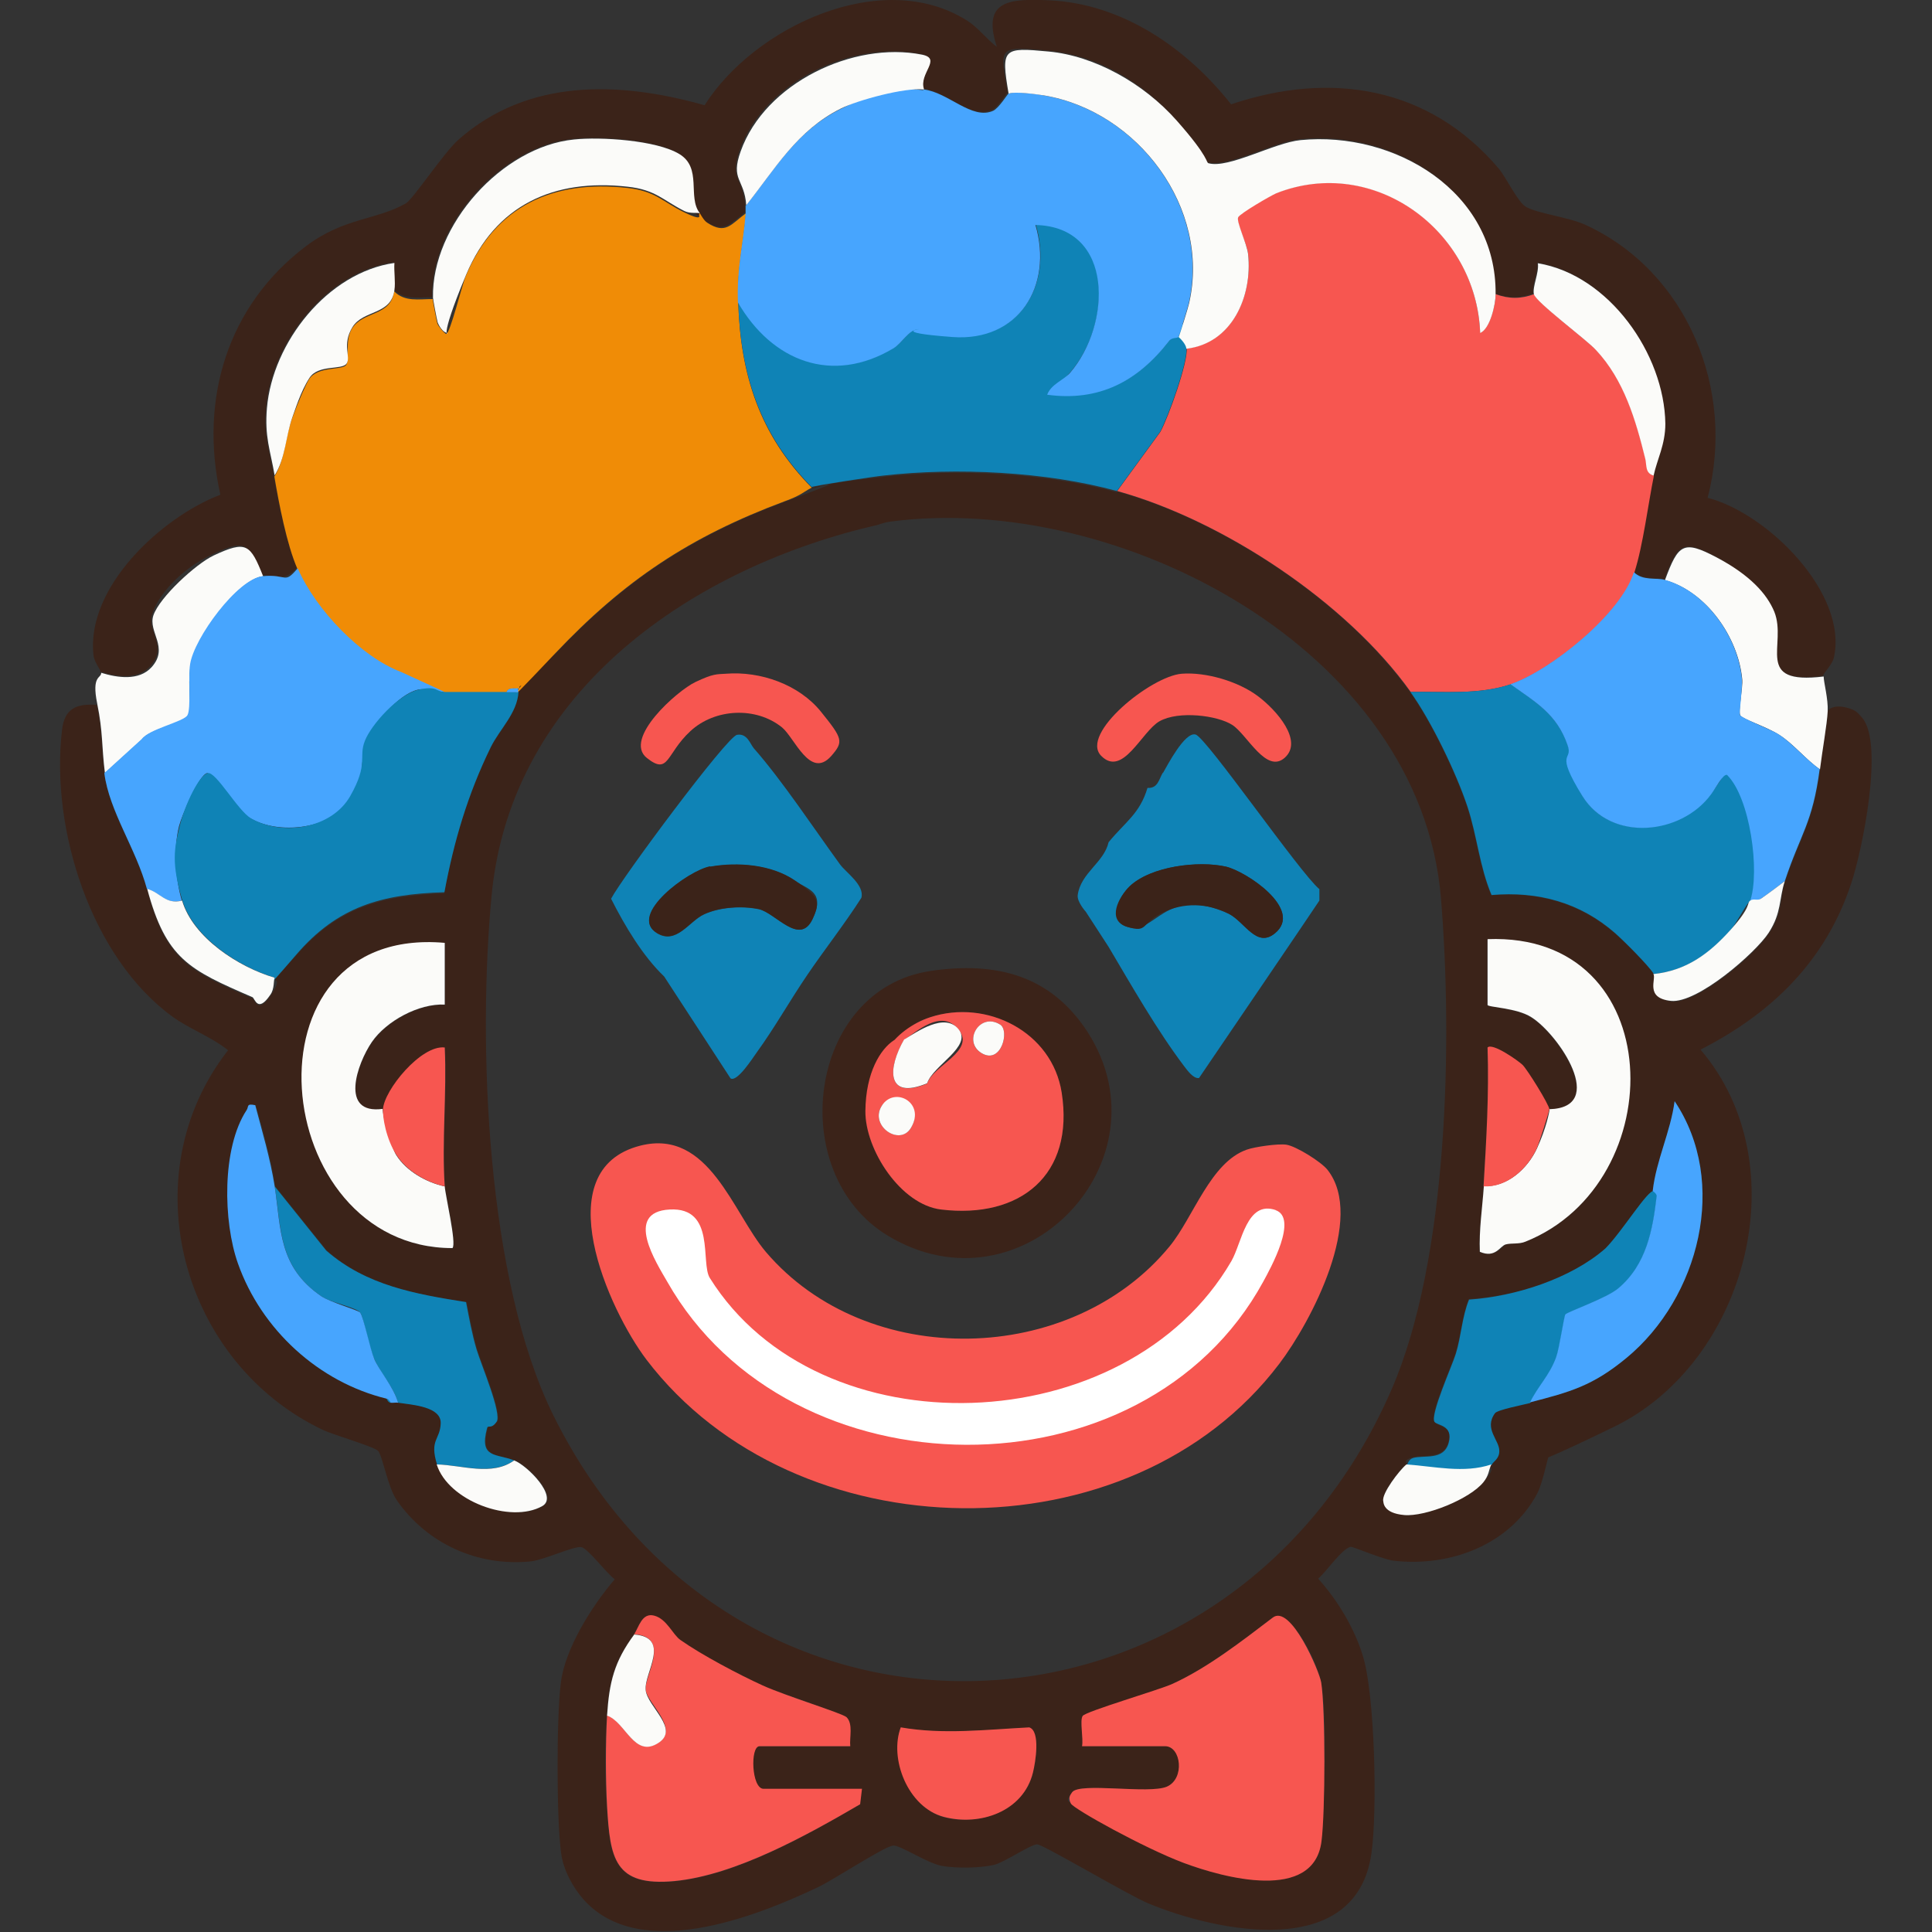
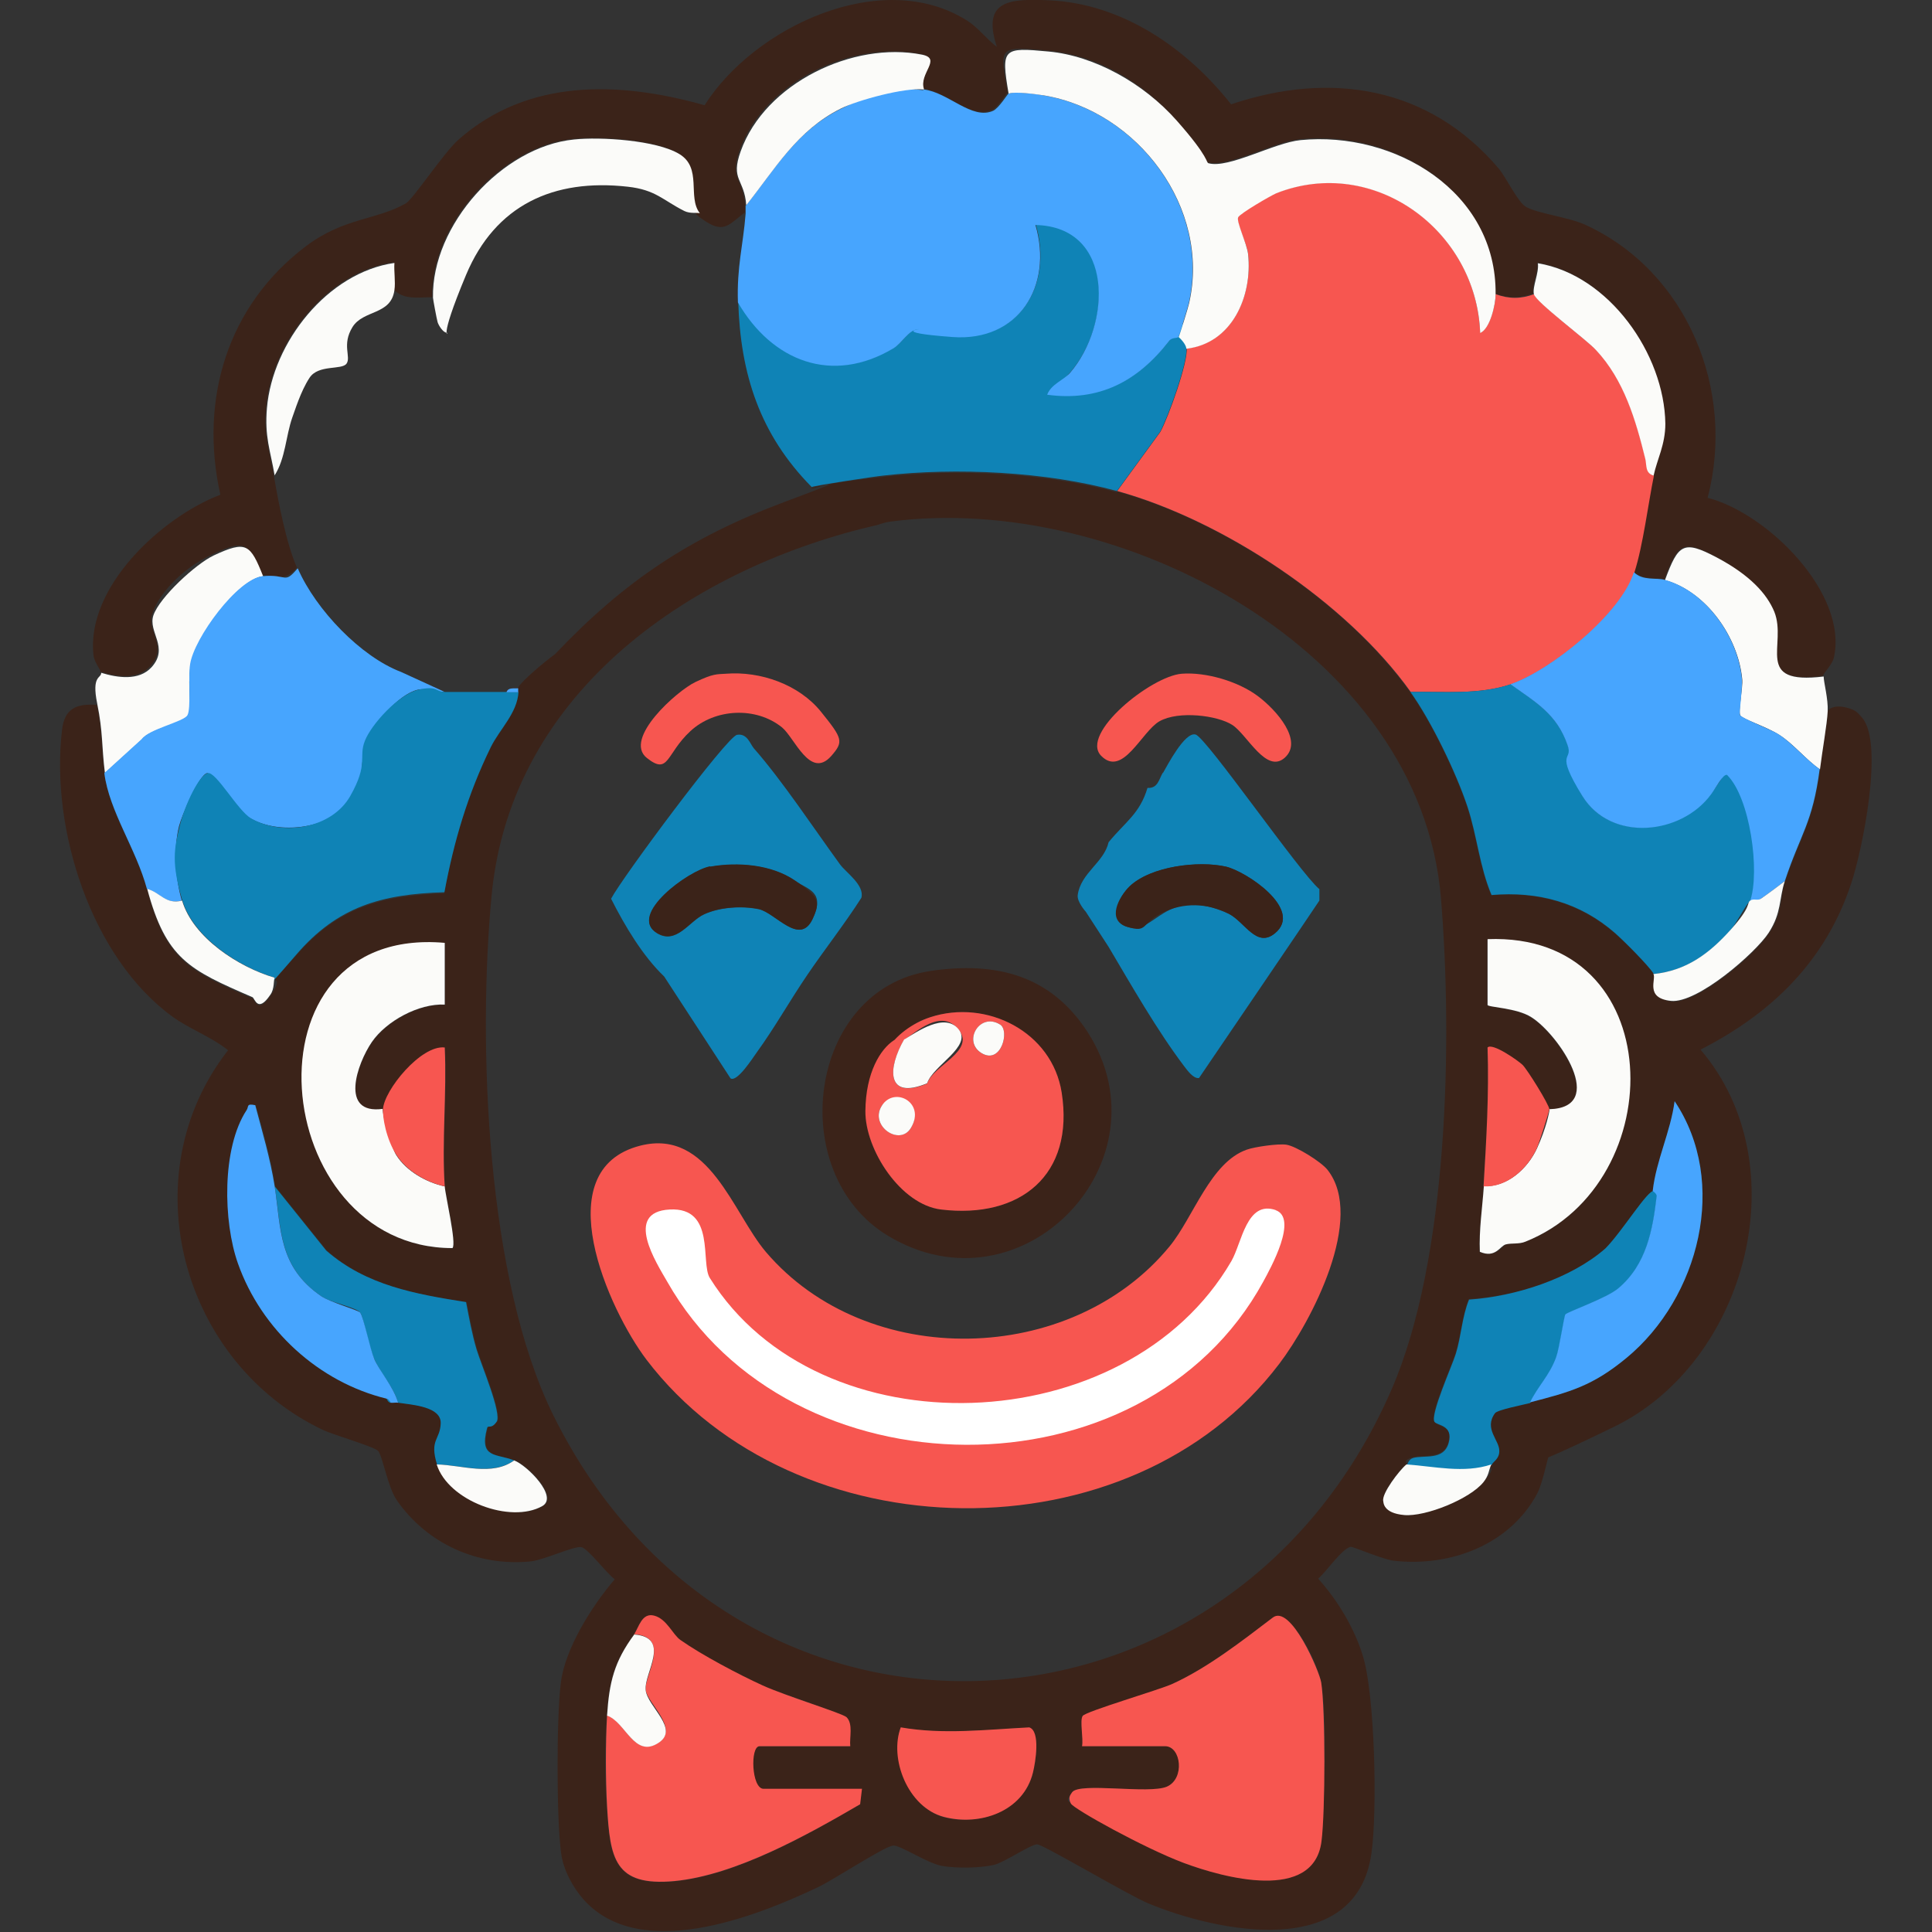
<svg xmlns="http://www.w3.org/2000/svg" id="Layer_1" version="1.1" viewBox="0 0 626 626">
  <rect x="0" y="0" width="626" height="626" fill="#333333" stroke="none" />
  <path d="M361.8,159.2c34.3,9.4,74.3,35.9,95.1,65.1,6.7,9.3,14.9,26.3,18.5,37.2,3.1,9.4,3.9,19.4,7.8,28.6,15-1.3,28.7,2.4,40.1,12.4,11.4,10,10.6,10.2,12.5,13.2s.2,8.2,5.7,8.8c8.6.8,27.1-15.1,31.7-22.1s3.3-10.8,5.2-16.7c5.1-15.3,9-18.7,11.3-36.3s2.1-13.2,2.5-18.8c0-.7,1.8-2.3,5.8-1.4,3.1.8,3.6,1.3,5.4,3.4,7.1,8.4,0,43-3.6,53.7-8.3,25.1-25.7,42-48.8,53.8,31.9,37.3,15.1,101.2-28,122.2s-20,6.7-20.6,7.5-2.4,10.4-4.2,13.9c-8.8,16.8-28.3,24.1-46.6,22-3.5-.4-13.2-4.6-13.9-4.5-2.7.3-8.2,8.4-10.6,10.3,6.4,7.1,11.9,16.3,14.6,25.4,3.8,12.9,4.6,49.7,2.7,63.4-4.8,35.2-50,25.7-72.4,16.4-6.1-2.5-33.9-19-35.9-19.1s-10.7,5.9-14.2,6.7c-4.7,1-11.8,1.1-16.6.3s-13.9-7-16-6.6c-3.3.6-18.9,10.9-24.1,13.4-20.8,9.9-57.8,24.3-76,4.2-3.6-4-6.7-9.8-7.4-15.2-1.5-11.1-1.5-43.8-.1-55,1.3-11.2,10.2-25.2,17.5-33.7-2.5-1.7-8.6-9.9-10.8-10.4s-12.3,4.2-16.3,4.6c-17.2,1.8-33.8-5.7-43.6-19.9-2.9-4.3-4.6-14.5-6-15.9s-14.5-5.2-17.7-6.7c-45.9-21.7-62.7-82.4-30.9-123.1-5.5-4.4-12.3-6.8-17.9-10.8-26.6-19.3-39.7-61.1-35.9-93,.8-6.9,4.6-8.6,11.3-8.1,1.9,9.3,1.4,13.7,2.5,22.5,1.6,12.5,10.3,24.5,13.8,37.5,6.1,22.7,13.5,26.2,34.1,35.1.8.3,1.7,5.2,5.8-.8s1-4.8,1.4-5.5,5.4-5.8,6.9-7.5c13.4-15.6,27.7-19.6,48-20.2,3.1-16.7,7.5-31.8,15-47,2.9-5.9,8.5-11.1,9-17.9v-1.3c1.1-.1.4,2-.5,1-1.3-1.5,9.8-10.5,12.4-12.3,22.5-23.7,43.7-37.9,74.5-49.4,30.8-11.5,6-3,8.7-4.4s20.2-3.4,23.2-3.7c23.7-2.7,52.7-1.3,75.7,5v-.3h-.1ZM284.7,170c-59.4,13.5-119,53.3-125.4,120-4.6,48.3-1.7,124.8,20,168.6,59.3,119.8,219.1,112.4,271.6-8.4,18.4-42.4,19.8-113,16-159.1-6.6-80.6-104.5-131.8-178.4-122.1-2.1.3-3.5.9-3.9,1h.1,0ZM480.7,384.4c-.4,7.1-1.6,14.1-1.3,21.3,5.2,2.2,7.6-2.2,8.4-2.4,1.9-.6,4.2,0,6.4-.9,47.8-19.1,46.6-100.4-12.3-98v21.3c0,.7,9.4.9,14.2,4,8.9,5.6,24.8,29.3,5.8,29.8,0-1.5-6.9-12.7-8.7-14.4s-9.7-7.2-11.3-5.6c.6,15.1-.3,30-1.3,45h0ZM124.1,359.4c-14.1,1.9-8.4-14.7-3.5-21.7,4.7-6.8,15.2-12.5,23.6-12.1v-20c-67.1-6-57.2,98.8,2.5,98.9,1.4-1.4-2.3-17-2.5-20-1-14.7.7-30.3,0-45-7.7-.9-19.7,13.9-20,20h0ZM535.8,385.7c-5.9,5-9.9,13.5-15.6,18.8-11.1,10.4-29.4,15.5-44.3,16.4-2.2,5.6-2.5,11.9-4.3,17.6-1.2,4-8.4,19.7-6.9,22s6.2,1.1,4.6,6.8-7.8,3.9-11.5,4.9-1.6,1.9-2.1,2.3c-2.3,1.8-8.1,9.4-7.5,11.9s6.4,4.5,6.8,4.5c6.9.6,21.3-5.3,25.7-10.7s1.6-3.6,2.5-5.7,2.5-1.8,2.5-4.5-5.1-7.2-1.4-12.3,9-2.7,11.4-3.3c13.2-3.4,20.4-5.4,31.3-14.4,23.6-19.5,33.2-57,15.6-83.2-1.3,9.8-5.8,18.9-6.9,28.8h0ZM125.3,453.2c.2.6.7,1.2,1.3,1.3s1.7-.1,2.5,0c4.8.8,14,.8,13.8,6.7s-3.7,5.2-1.2,13.3c3.6,11.8,23.9,19.3,34.2,13.5,5.3-3-4.9-13.2-9.1-14.8-5.9-2.3-11.4-.6-8.8-10.4s2.6-1.3,3.1-2.1c1.8-2.6-5.2-19.1-6.5-23.5s-2.4-10.2-3.4-15.3c-16.4-2.5-32.4-5.3-45.3-16.7l-16.7-20.8c-1.4-9.3-3.8-17.2-6.3-26.3-3-.6-2,.4-2.8,1.6-8.1,12.3-7.6,36.2-2.8,49.7,7.6,21.5,26.3,38.5,48.2,43.8h-.2ZM205.4,529.6c-6.5,8.8-8.1,15.5-8.8,26.3s-.6,20.7,0,29.5c1,16.8,2.4,26,21.8,24.2,19.9-1.8,43.2-15,60.2-24.9l.6-5h-31.9c-3.8,0-4.4-13.8-1.3-13.8h29.4c-.3-2.9,1-7.2-1.2-9.4-1.4-1.4-22.9-8.4-27.2-10.3-7.6-3.5-19.8-10-26.6-14.7s-6.5-7.4-8.5-7.9c-4.1-1.1-5,3.9-6.6,6.1h0ZM350.6,565.8h26.9c5.2,0,6.5,10.5.6,13.1-5.8,2.6-28.2-1.5-30.7,1.8s-.9,2.7-.4,3.7c1,1.8,32.4,17.7,36.5,19.2,12.9,4.7,42.3,12.9,44.7-7.1,1.1-9.5,1.8-42.2-.1-51.3-1.7-8.3-10.5-24.4-15.8-21-10,7.6-21,16.2-32.4,21.4s-28.2,9.1-29.1,10.4.3,7.4-.2,9.8h0ZM291.9,559.7c-3.9,10,3.1,26.2,13.9,29.1s25.9-1.7,28.9-14.4c.8-3.2,2.5-13.4-1.2-14.6-13.9.6-27.8,2.3-41.6,0h0Z" style="fill: #3b2319;" />
  <path d="M32.7,218c0-1-2.2-3.4-2.4-5.7-2.5-22,22-44.7,41.1-52-6.9-30.9,2.3-61.3,27.7-80.5,12.3-9.3,22.7-8.4,32.4-13.9,2.3-1.3,12.2-16.3,17-20.6,22.6-20,52.2-19,79.8-11.2,16.1-25.4,57.5-44.9,85.1-27.4,3.5,2.2,6.3,6,9.6,8.5C317.9-.3,327.6-.4,340,.1c23.8,1.1,44.6,15.6,58.9,33.7,32.4-10.9,64.2-5.7,86.7,20.8,2.5,3,6.2,10.9,8.8,12.4,3.8,2.2,13.6,3.3,19.2,5.8,33.2,15.2,48.8,53.7,39.7,88.5,19.2,4.9,45.6,30.9,40.9,51.8-.5,2.3-3.4,4.9-3.5,5.9-22.9,2.9-11.7-10.2-16-21-2.3-5.8-13.1-14.7-18.7-17.6-10.8-5.7-12.4-4.3-16.7,7.3-2.7-.8-7.1.4-10-2.5,2.7-8.8,4.4-22,6.3-31.3s3.9-10,3.8-16.8c-.4-22.6-18.3-48.2-41.3-52,.4,3.2-1.8,7-1.3,10-4.3,1.6-8.2,1.6-12.5,0,.4-33.4-32.8-53.1-63.2-50-8.5.9-23.3,9.3-29.8,7.5-.8-.2-8.4-11.7-10.3-13.8-10.8-12.1-25-20.8-41.5-22.4s-15.5-1-13,13.6c-.4.1-3.1,4.7-5,5.6-6.9,3.2-14.5-5.9-22.5-6.9-1.8-5.1,6-9.9-.7-11.2-22.3-4.5-50.9,9.1-58.7,31.3-3.3,9.4,1.2,8.9,1.8,17.5v2.5c-4.8,3.5-6.5,6.9-12.5,3.1s-2.3-3-2.5-3.1c-4-5.1-2-16.3-6.6-19.1-7.4-4.5-25.5-5.6-34.1-4.7-23.3,2.3-46.2,27.8-45.7,51.3-4.5,0-9,1-12.5-2.5.4-2.7-.2-6,0-8.8-21.6,3-39.4,25.8-41.3,47-.8,9.4,1.1,13.6,2.5,21.9s4,22,7.5,30c-4.5,5.3-7.8,2.2-11.3,2.5-4.3-10.5-5.5-11.8-16.1-6.8s-17.6,13.4-19.5,19.4c-1.8,5.4,5.2,10.4-.6,16.8-4.1,4.6-11.1,3.5-16.3,1.8l.3.4h0Z" style="fill: #3b2319;" />
  <path d="M85.3,186.7c-8,.8-22.2,20-23.5,28.5s.7,14-.9,16.6-12.4,4.4-14.8,7.7l-12.1,11c-1.1-8.8-.6-13.2-2.5-22.5s1.3-8.1,1.3-10c5.2,1.6,12.2,2.7,16.3-1.8,5.8-6.4-1.2-11.4.6-16.8,2-5.9,13.8-16.7,19.5-19.4,10.7-5,11.9-3.7,16.1,6.8h0Z" style="fill: #fbfbf9;" />
  <path d="M539.5,187.9c4.3-11.6,5.9-13,16.7-7.3s16.3,11.8,18.7,17.6c4.3,10.7-6.9,23.8,16,21,0,1.9,1.5,7.2,1.3,11.3s-1.8,13.1-2.5,18.8c-4.5-3.1-8.6-8.3-13.2-11.2s-11.8-5-12.6-6.3.9-8.9.6-11.8c-1.3-13.5-11.5-28.2-24.9-32h0Z" style="fill: #fbfbf9;" />
-   <path d="M226.7,69.1c.2,0,1.2,2.3,2.5,3.1,6,3.9,7.7.4,12.5-3.1-.8,10.2-2.9,17.3-2.5,28.8.7,23.5,6.9,43,23.8,60.1-2.7,1.4-3.4,2.5-8.7,4.4-30.8,11.5-52,25.6-74.5,49.4s-9.8,9.5-11,10.3.2.9-.9,1-3.2-.5-3.8,1.3h-20.1l-14.2-6.5c-12.9-4.9-27.5-20-33.4-33.5-3.5-8-6-21.2-7.5-30,3.5-5.5,3.5-12.7,5.7-18.7s4.7-11.6,5.6-12.9c2.9-4.3,10.8-2.7,12-4.6s-.6-7.9,1.9-11.8c3.6-5.7,12.5-3.8,13.6-12,3.5,3.5,8,2.5,12.5,2.5,0,.4,1.3,7.3,1.5,7.9.3.9,2.4,3.4,2.9,3.4,1.2,0,5.2-16.2,6.3-18.7,9.5-22.8,28.4-31.3,52.4-28.6,9.1,1,11.4,4.5,18.4,7.9s4.2.4,4.9.7v-.4h.1Z" style="fill: #f08c06;" />
  <path d="M384.4,112.9c14.8-1.7,21.5-17,20-30.7-.4-3.4-4.1-10.2-3.2-11.9s10.4-7,12.4-7.8c31.6-12.4,64.8,12.1,66,45.3,3.3-1.4,5-9.4,5-12.5,4.3,1.6,8.2,1.6,12.5,0,.5,2.5,17,14.8,20.1,18.1,9.1,9.7,12.9,22.7,16,35.3.5,2.1,0,4.6,2.7,5.4-1.9,9.3-3.5,22.5-6.3,31.3-4.2,13.4-26.9,31.8-40,36.3-10.4,3.5-21.8,2.3-32.5,2.5-20.8-29.1-60.8-55.6-95.1-65.1l14-19.2c2.6-4.7,9-22.6,8.5-27.1h0Z" style="fill: #f75650;" />
  <path d="M239.2,97.8c11,19,30.5,26.8,50.5,14.8,2.7-1.6,4.8-5.8,7.7-6.1s7.7,2.2,11.3,2.5c21.5,1.6,32.7-16.6,26.9-36.3,25.8.6,24.5,32.5,11.3,47.8s-6.2,3.7-7.5,7.2c17,2.2,29.4-4.4,39.5-17.4s2.9-1.2,3-1.3c1.1.8,2.4,2.5,2.5,3.8.5,4.6-6,22.5-8.5,27.1l-14,19.2c-23-6.3-52-7.7-75.7-5-3,.3-22.1,3.2-23.2,3.7-16.8-17-23.1-36.6-23.8-60.1h0Z" style="fill: #0f83b6;" />
  <path d="M96.5,184.2c5.9,13.5,20.5,28.6,33.4,33.5l14.2,6.5c-3.1,0-5.8-1.4-8.8-.7-6.3,1.5-14.1,11-16.5,17s-.7,12.2-3.5,17.1c-6.1,10.6-23.9,13.4-34.1,7.6s-12.9-14.9-14.1-14.7c-2.7.6-8.3,14-9.1,17.2-1.8,7.2-1.2,16.9.9,24.1-5.2,1.4-7-2.5-11.3-3.8-3.5-13-12.2-25.1-13.8-37.5l12.1-11c2.4-3.3,13.5-5.6,14.8-7.7s.2-12.3.9-16.6c1.3-8.5,15.4-27.7,23.5-28.5s6.8,2.8,11.3-2.5h.1Z" style="fill: #47a5fe;" />
  <path d="M144.1,224.2h23.9c-.4,6.9-6.1,12-9,17.9-7.4,15.2-11.9,30.3-15,47-20.3.6-34.6,4.6-48,20.2s-6.6,7.1-6.9,7.5c-11.6-3.4-26.4-13-30-25s-2.7-16.8-.9-24.1,6.4-16.6,9.1-17.2,9.8,12.3,14.1,14.7c10.2,5.8,26.1,3.3,32.1-7.3s2.6-12.4,4.7-17.8,10.9-15.1,17.3-16.6,5.6.8,8.8.7h-.2,0Z" style="fill: #0f83b6;" />
  <path d="M489.5,221.7c8.1,5.8,14.9,9.6,18.5,19.7,1.9,5.5,1.6,11.3,4.8,16.5,9.3,15.1,32,12.3,41.6-.7s2.1-8.3,5.3-6.1c8.5,5.9,10.7,31.3,7.5,40.7-1.2.7-4.6,7.4-6.3,9.4-6.9,7.7-14.3,13.3-25,14.4-1.9-2.9-9.6-10.6-12.5-13.2-11.4-10-25.1-13.7-40.1-12.4-3.9-9.2-4.7-19.2-7.8-28.6-3.6-10.9-11.8-27.9-18.5-37.2,10.8-.2,22.2,1,32.5-2.5h0Z" style="fill: #0f83b6;" />
  <path d="M539.5,187.9c13.4,3.8,23.6,18.5,24.9,32,.3,2.9-1,11.2-.6,11.8.8,1.2,10,4.6,12.6,6.3,4.6,3,8.7,8.1,13.2,11.2-2.3,17.6-6.2,20.9-11.3,36.3-2.5,1.9-5,3.8-7.6,5.6s-3.2.4-3.6.7c3.2-9.4,0-33.3-7.5-40.7-1.3-.5-3.8,4.5-5.2,6.3-9.6,13.1-32.4,15.6-41.7.5s-2.8-11-4.8-16.5c-3.5-10.1-10.4-13.9-18.5-19.7,13.1-4.5,35.9-22.9,40-36.3,2.9,2.9,7.4,1.7,10,2.5h0Z" style="fill: #47a5fe;" />
  <path d="M350.6,565.8c.5-2.4-.8-8.3.2-9.8s24.7-8.4,29.1-10.4c11.4-5.2,22.4-13.8,32.4-21.4,5.8-4.8,15.3,17.5,15.8,21,1.4,9.1,1.3,41.8.1,51.3-2.4,20-31.9,11.9-44.7,7.1s-35.5-17.4-36.5-19.2-.3-2.7.4-3.7c2.5-3.3,24.9.7,30.7-1.8,5.9-2.6,4.6-13.1-.6-13.1h-26.9Z" style="fill: #f75650;" />
  <path d="M205.4,529.6c1.6-2.2,2.5-7.2,6.6-6.1s6,6.2,8.5,7.9c6.8,4.8,18.9,11.2,26.6,14.7s25.8,9,27.2,10.3c2.2,2.2.9,6.6,1.2,9.4h-29.4c-3.1,0-2.6,13.8,1.3,13.8h31.9l-.6,5c-17,9.9-40.3,23-60.2,24.9-19.5,1.8-20.8-7.4-21.8-24.2-.5-8.8-.5-20.7,0-29.5,6,2,8.7,14,16.7,8.8,6.9-4.5-3.7-12.7-4.2-17.1s8.5-17.2-3.8-18h0Z" style="fill: #f75650;" />
  <path d="M502,359.4c19-.5,3.1-24.2-5.8-29.8-4.8-3.1-14.2-3.2-14.2-4v-21.3c58.9-2.3,60,78.9,12.3,98-2.1.9-4.5.4-6.4.9s-3.3,4.6-8.4,2.4c-.3-7.1.8-14.2,1.3-21.3,7.6.4,14.2-5.7,17.2-12.2s4.1-12.1,4.1-12.8h-.1Z" style="fill: #fbfbf9;" />
  <path d="M144.1,384.4c.2,3,3.9,18.6,2.5,20-59.7,0-69.6-104.8-2.5-98.9v20c-8.4-.4-18.9,5.3-23.6,12.1-4.8,7-10.6,23.6,3.5,21.7,0,2.6,2.8,12.4,4.4,15,3.3,5.2,9.7,8.8,15.6,10.1h0Z" style="fill: #fbfbf9;" />
  <path d="M89,384.4l16.7,20.8c12.9,11.3,28.9,14.1,45.3,16.7,1,5.1,1.9,10.3,3.4,15.3s8.3,20.9,6.5,23.5-2.8.8-3.1,2.1c-2.6,9.8,2.9,8.1,8.8,10.4-7.3,5.1-16.9,1.5-25,1.3-2.5-8.1,1-7.9,1.2-13.3s-9-6-13.8-6.7c-1.5-5.2-5.6-9.3-7.7-14.1s-3.4-13.4-4.6-15.1-9.6-3.2-12.6-5.3c-13.9-9.5-12.9-21.7-15.1-35.6h0Z" style="fill: #0f83b6;" />
  <path d="M535.8,385.7c0,.1,1.2.9,1.1,1.8-1.4,11.1-3.3,22.3-12.4,30-3.7,3.1-16.7,7.7-17.2,8.5s-1.9,10.7-3,13.9c-2.2,6-5.9,9.3-8.5,14.7-2.3.6-10.6,2.2-11.4,3.3-3.7,5.1,1.5,8.7,1.4,12.3,0,2.6-2.1,3.4-2.5,4.5-8.8,3-18.6.6-27.5,0,.4-.3.5-1.8,2.1-2.3,3.7-1,9.9.9,11.5-4.9s-3.8-5.6-4.6-6.8c-1.4-2.4,5.7-18.1,6.9-22,1.8-5.8,2-12,4.3-17.6,14.9-1,33-6.8,44.2-16.6,5.5-5.6,13.8-19.2,15.7-18.6v-.2h0Z" style="fill: #0f83b6;" />
  <path d="M495.7,454.5c2.6-5.4,6.3-8.7,8.5-14.7,1.1-3.1,2.5-13.1,3-13.9s13.5-5.3,17.2-8.5c9.1-7.7,11.1-18.9,12.4-30-.3-1-1.3-1.4-1.3-1.5,1.1-9.9,5.8-19.2,7.1-29.1,17.6,26.2,8,63.7-15.6,83.2-10.9,9-18.1,11-31.3,14.4h0Z" style="fill: #47a5fe;" />
  <path d="M125.3,453.2c-21.9-5.3-40.6-22.3-48.2-43.8-4.8-13.5-5.3-37.4,2.8-49.7.8-1.2-.2-2.2,2.8-1.6,2.4,9.1,4.8,17,6.3,26.3,2.1,13.9,1.2,26.1,15.1,35.6,3,2,12,4.5,12.6,5.3,1.2,1.7,3.1,11.5,4.6,15.1s6.2,8.9,7.7,14.1c-.8-.1-1.7.1-2.5,0-.2-.5-.7-1.1-1.3-1.3h0Z" style="fill: #47a5fe;" />
  <path d="M291.9,559.7c13.8,2.4,27.7.7,41.6,0,3.7,1.2,2,11.4,1.2,14.6-3.1,12.7-17.2,17.5-28.9,14.4s-17.8-19-13.9-29.1h0Z" style="fill: #f75650;" />
  <path d="M124.1,359.4c.3-6.1,12.3-20.9,20-20,.7,14.8-1,30.4,0,45-5.9-1.3-12.2-4.9-15.6-10.1s-4.6-12.4-4.4-15h0Z" style="fill: #f75650;" />
  <path d="M502,359.4c0,.7-3.4,11.3-4.1,12.8-3,6.5-9.6,12.6-17.2,12.2.9-15,1.8-29.9,1.3-45,1.6-1.6,9.8,4.2,11.3,5.6s8.7,13,8.7,14.4h0Z" style="fill: #f75650;" />
  <path d="M535.8,315.6c10.7-1.1,18.1-6.7,25-14.4s5.1-8.6,6.3-9.4,2.4.2,3.6-.7c2.6-1.8,5.1-3.7,7.6-5.6-1.9,5.8-1,10.2-5.2,16.7s-23.1,23-31.7,22.1-4.6-7.1-5.7-8.8h.1Z" style="fill: #fbfbf9;" />
  <path d="M59,291.8c3.6,12.1,18.4,21.6,30,25-.4.6,0,3.6-1.4,5.5-4.1,6.1-5,1.2-5.8.8-20.6-8.9-28-12.4-34.1-35.1,4.3,1.2,6,5.2,11.3,3.8h0Z" style="fill: #fbfbf9;" />
  <path d="M205.4,529.6c12.3.9,3.2,12.6,3.8,18s11.1,12.6,4.2,17.1c-7.9,5.2-10.7-6.8-16.7-8.8.7-10.8,2.3-17.5,8.8-26.3h-.1Z" style="fill: #fbfbf9;" />
  <path d="M141.6,474.5c8.1.2,17.8,3.9,25-1.3,4.2,1.6,14.4,11.8,9.1,14.8-10.3,5.8-30.5-1.7-34.2-13.5h0Z" style="fill: #fbfbf9;" />
  <path d="M483.2,474.5c-.9,2-.7,3.4-2.5,5.7-4.4,5.5-18.8,11.3-25.7,10.7s-6.7-4.1-6.8-4.5c-.6-2.4,5.2-10,7.5-11.9,8.9.6,18.7,3,27.5,0h0Z" style="fill: #fbfbf9;" />
  <path d="M167.9,223v1.3h-3.8c.6-1.7,2.4-1.1,3.8-1.3Z" style="fill: #47a5fe;" />
  <path d="M126.6,454.5c-.6,0-1.1-.7-1.3-1.3.5.1,1,.7,1.3,1.3Z" style="fill: #0f83b6;" />
  <path d="M299.3,29c8,.9,15.6,10,22.5,6.9,1.9-.9,4.7-5.5,5-5.6,2-.7,8.8.1,11.3.6,30.6,5.1,54.1,36.5,47.1,67.3-.3,1.4-3.1,10.5-3.4,11s-2.1,0-3,1.3c-10.1,13-22.6,19.7-39.5,17.4,1.3-3.5,5.4-4.7,7.5-7.2,13.2-15.4,14.5-47.2-11.3-47.8,5.8,19.7-5.4,37.9-26.9,36.3s-8.4-2.8-11.3-2.5-5,4.4-7.7,6.1c-20,12-39.5,4.2-50.5-14.8-.4-11.5,1.7-18.6,2.5-28.8v-2.5c9.4-11.8,16.4-24.2,30.6-31.3s20.9-6.9,26.9-6.2l.2-.2h0Z" style="fill: #47a5fe;" />
  <path d="M326.8,30.3c-2.5-14.7-1.8-15,13-13.6s30.7,10.2,41.5,22.4,9.4,13.6,10.3,13.8c6.5,1.8,21.3-6.7,29.8-7.5,30.4-3,63.6,16.6,63.2,50,0,3.1-1.7,11.1-5,12.5-1.2-33.2-34.4-57.7-66-45.3-1.9.8-11.7,6.5-12.4,7.8s2.8,8.5,3.2,11.9c1.5,13.7-5.2,29-20,30.7-.1-1.3-1.5-2.9-2.5-3.8.3-.5,3.1-9.6,3.4-11,7-30.8-16.6-62.2-47.1-67.3-2.6-.4-9.3-1.3-11.3-.6,0,0-.1,0-.1,0Z" style="fill: #fbfbf9;" />
  <path d="M226.7,69.1c-.7-.3-3,.2-4.9-.7-7-3.5-9.3-6.9-18.4-7.9-24-2.7-42.9,5.9-52.4,28.6s-5.1,18.8-6.3,18.7-2.6-2.4-2.9-3.4-1.5-7.5-1.5-7.9c-.5-23.5,22.4-49,45.7-51.3,8.6-.9,26.6.2,34.1,4.7s2.6,13.9,6.6,19.1h0Z" style="fill: #fbfbf9;" />
  <path d="M299.3,29c-6.1-.7-21.3,3.4-26.9,6.2-14.2,7.1-21.2,19.5-30.6,31.3-.6-8.6-5.2-8.1-1.8-17.5,7.9-22.1,36.5-35.7,58.7-31.3,6.7,1.3-1.1,6.1.7,11.2h-.1Z" style="fill: #fbfbf9;" />
  <path d="M535.8,154.1c-2.8-.8-2.2-3.3-2.7-5.4-3.1-12.6-6.9-25.6-16-35.3-3-3.3-19.6-15.6-20.1-18.1s1.7-6.8,1.3-10c23,3.8,41,29.4,41.3,52,0,6.8-2.7,11.6-3.8,16.8h0Z" style="fill: #fbfbf9;" />
  <path d="M89,154.1c-1.4-8.2-3.3-12.5-2.5-21.9,1.8-21.2,19.6-43.9,41.3-47-.2,2.8.4,6.1,0,8.8-1.1,8.2-10.1,6.3-13.6,12s-.4,9.6-1.9,11.8-9.1.2-12,4.6-4.8,10.8-5.6,12.9c-2.1,6-2.2,13.2-5.7,18.7h0Z" style="fill: #fbfbf9;" />
  <path d="M416.8,370.9c-2.7-.4-10.3.7-12.8,1.6-11.8,4.1-17.3,21.9-25,31.3-31.9,38.9-98,40.3-130.8,1.9-10.8-12.7-18.4-40.1-40.7-34.5-30.7,7.8-10.3,53.2,2,69.4,48,63,156.9,64.8,205,1.3,10.4-13.7,28-47.3,15.6-62.9-2.1-2.6-10.1-7.6-13.3-8.1h0Z" style="fill: #f75650;" />
  <path d="M272.2,280.1c1.9,2.6,8,6.7,6.9,10.8-5.5,8.6-11.9,16.7-17.6,25.1s-10.5,17-16.3,25c-1.3,1.8-6.4,9.8-8.5,8.4l-21.5-33c-7-6.7-12.8-16.5-17.2-25.2,3.5-6.7,37.5-52.5,40.8-53.1s4.3,3,5.4,4.3c9.4,10.7,19.4,25.9,28,37.7h0ZM230.1,280.8c-6.9,1.3-26.8,15.8-17.2,21.6,6.3,3.8,10.4-3.9,15.2-6.1,5.1-2.4,12.3-2.8,17.7-1.7,5.5,1.1,13.3,12.1,17.5,3.2s-1.4-9.5-5.7-12.4c-7.6-5.2-18.5-6.1-27.5-4.5h0Z" style="fill: #0f83b6;" />
  <path d="M351.8,295.4s-2.9-3.2-2.6-5.4c1-7.2,8.5-10.5,10-17.1,5.4-6.6,10.1-9.2,12.6-17.6,3.4.2,3.7-2.8,5-5v.2c1.4-2.4,7.1-13.5,10.6-12.5s33.9,45,40.1,50.1v3.7c.1,0-39,57.5-39,57.5-1.8.3-3.8-2.5-4.8-3.8-8.7-11.5-17.1-26.2-24.5-38.7l-7.4-11.4h0ZM366,287.2c-3.5,3.4-7.1,11.2-.8,13.1,9.2,3.1,11.9-13.8,33-4.2,5.2,2.7,9,11.2,14.9,6.3,9.4-7.7-9.3-20.1-15.9-21.6-8.9-2-24.3-.1-31.2,6.4h0Z" style="fill: #0f83b6;" />
  <path d="M301.5,314.6c21.2-3.1,38.9,1.3,50.9,19.8,26.8,41.6-21.1,92.3-64.7,66-33.6-20.3-26-80,13.9-85.8h-.1ZM293,336.8c-.4.2-2.2-.5-3.4.3-4.3,2.7-9.1,17.6-9.2,22.9-.2,12.5,11.4,30.3,24.5,31.9,25.7,3.1,43.3-11.2,39.1-37.9-3.1-19.7-24.3-30.4-42.6-24.4-5.8,1.9-5.8,2.7-8.4,7.2Z" style="fill: #3b2319;" />
-   <path d="M382.9,218.3c7.9-.6,18.3,2.5,24.6,7.2s14.8,14.6,8.8,20-12.2-7.5-17-10.6-17.4-4.7-23.6-1.2c-5.8,3.3-11.9,18.3-18.9,11.2s16.1-25.8,26.1-26.6h0Z" style="fill: #f75650;" />
+   <path d="M382.9,218.3c7.9-.6,18.3,2.5,24.6,7.2s14.8,14.6,8.8,20-12.2-7.5-17-10.6-17.4-4.7-23.6-1.2c-5.8,3.3-11.9,18.3-18.9,11.2s16.1-25.8,26.1-26.6Z" style="fill: #f75650;" />
  <path d="M235.2,218.3c11.2-.9,23.7,3.5,30.8,12.3s7.4,9.7,3.3,14.4c-6.8,7.6-11.8-5.9-15.9-9.3-8.4-6.8-21.7-6.2-29.7,1.2s-6.9,14.4-14.1,8.7c-7.8-6.2,9.8-21.8,15.7-24.6s6.9-2.5,9.9-2.7h0Z" style="fill: #f75650;" />
  <path d="M152.9,224.2h-3.8,3.8Z" style="fill: #47a5fe;" />
  <path d="M230.1,280.8c9-1.6,19.9-.7,27.5,4.5s8.4,6.7,5.7,12.4c-4.2,9-12.1-2-17.5-3.2-5.5-1.1-12.7-.6-17.7,1.7-4.8,2.2-8.9,9.9-15.2,6.1-9.7-5.8,10.3-20.4,17.2-21.6h0Z" style="fill: #3b2319;" />
  <path d="M366,287.2c6.9-6.6,22.3-8.4,31.2-6.4,6.5,1.5,25.3,13.9,15.9,21.6-6,4.9-9.7-3.6-14.9-6.3-6.8-3.5-14.8-3.8-21.7-.3s-4.5,6.6-11.3,4.5-2.7-9.7.8-13.1h0Z" style="fill: #3b2319;" />
  <path d="M287.5,340.1c2.6-4.5,8.1-8.6,13.9-10.5,18.3-6,39.5,4.7,42.6,24.4,4.2,26.7-13.4,41-39.1,37.9-13.1-1.6-24.6-19.4-24.5-31.9s4.9-20.1,9.2-22.9,3,0,3.4-.3c-5.4,9.2-6,19.8,7.4,14.3,2-6,15.8-10.5,10.2-17.5s-13.7.8-17.6,3.3h0l-5.5,3.2ZM324.1,332c-6.6-4.2-12.3,5.5-6.1,9.2,6.4,3.9,9.2-7.2,6.1-9.2ZM295.2,365.4c4.7-8.1-7.2-10.9-9.5-7.1-4.1,6.5,5.9,13.2,9.5,7.1Z" style="fill: #f75650;" />
  <path d="M293,336.8c4-2.4,13.1-8.9,17.6-3.3s-8.2,11.6-10.2,17.5c-13.4,5.6-12.8-5-7.4-14.3h0Z" style="fill: #fbfbf9;" />
  <path d="M295.2,365.4c-3.6,6.2-13.6-.6-9.5-7.1s14.3-1,9.5,7.1Z" style="fill: #fbfbf9;" />
  <path d="M324.1,332c3.1,2,.3,13.1-6.1,9.2-6.2-3.8-.5-13.4,6.1-9.2Z" style="fill: #fbfbf9;" />
  <path d="M413.3,392.1h0c7.4,2.6-1.6,18.8-4,23.2-38.8,71.1-153.5,69.8-193.1,0-3.5-6.1-14.2-22.6.8-23.4s9.9,17.3,13,22.2c35.4,56.6,135,53.1,169-5.5,3.4-5.9,4.9-19.8,14.4-16.5" style="fill: #fff;" />
</svg>